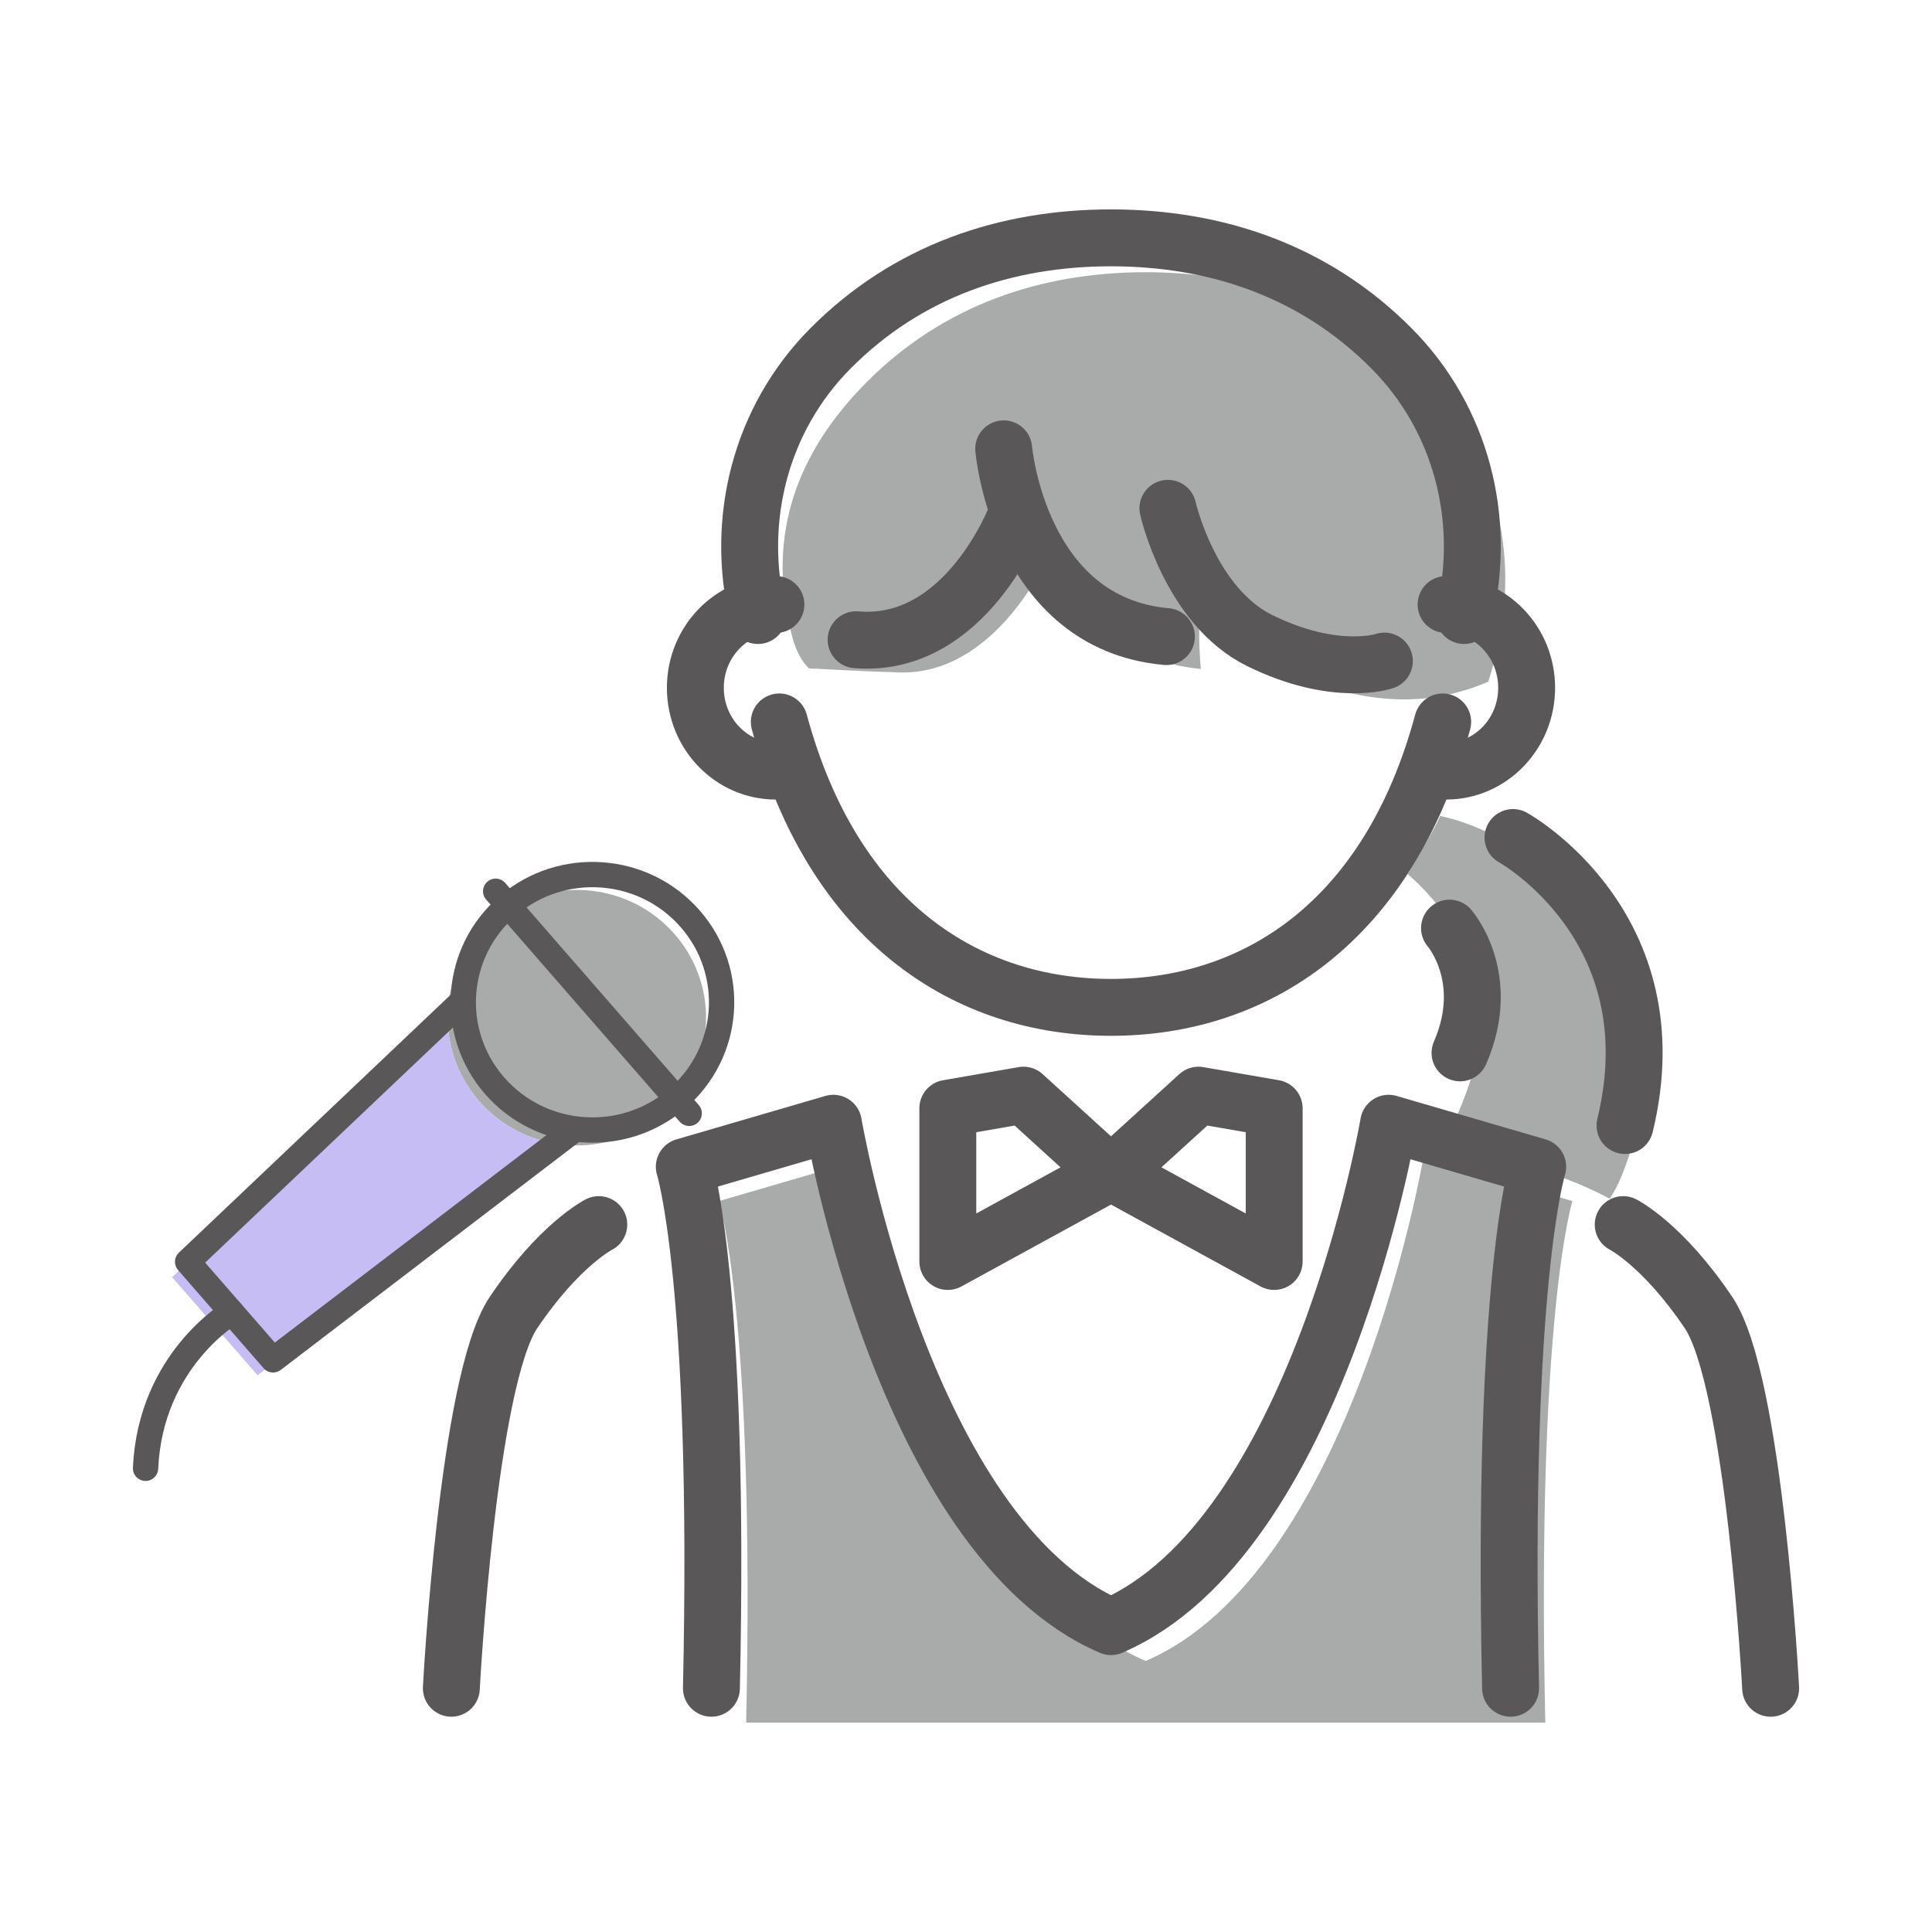
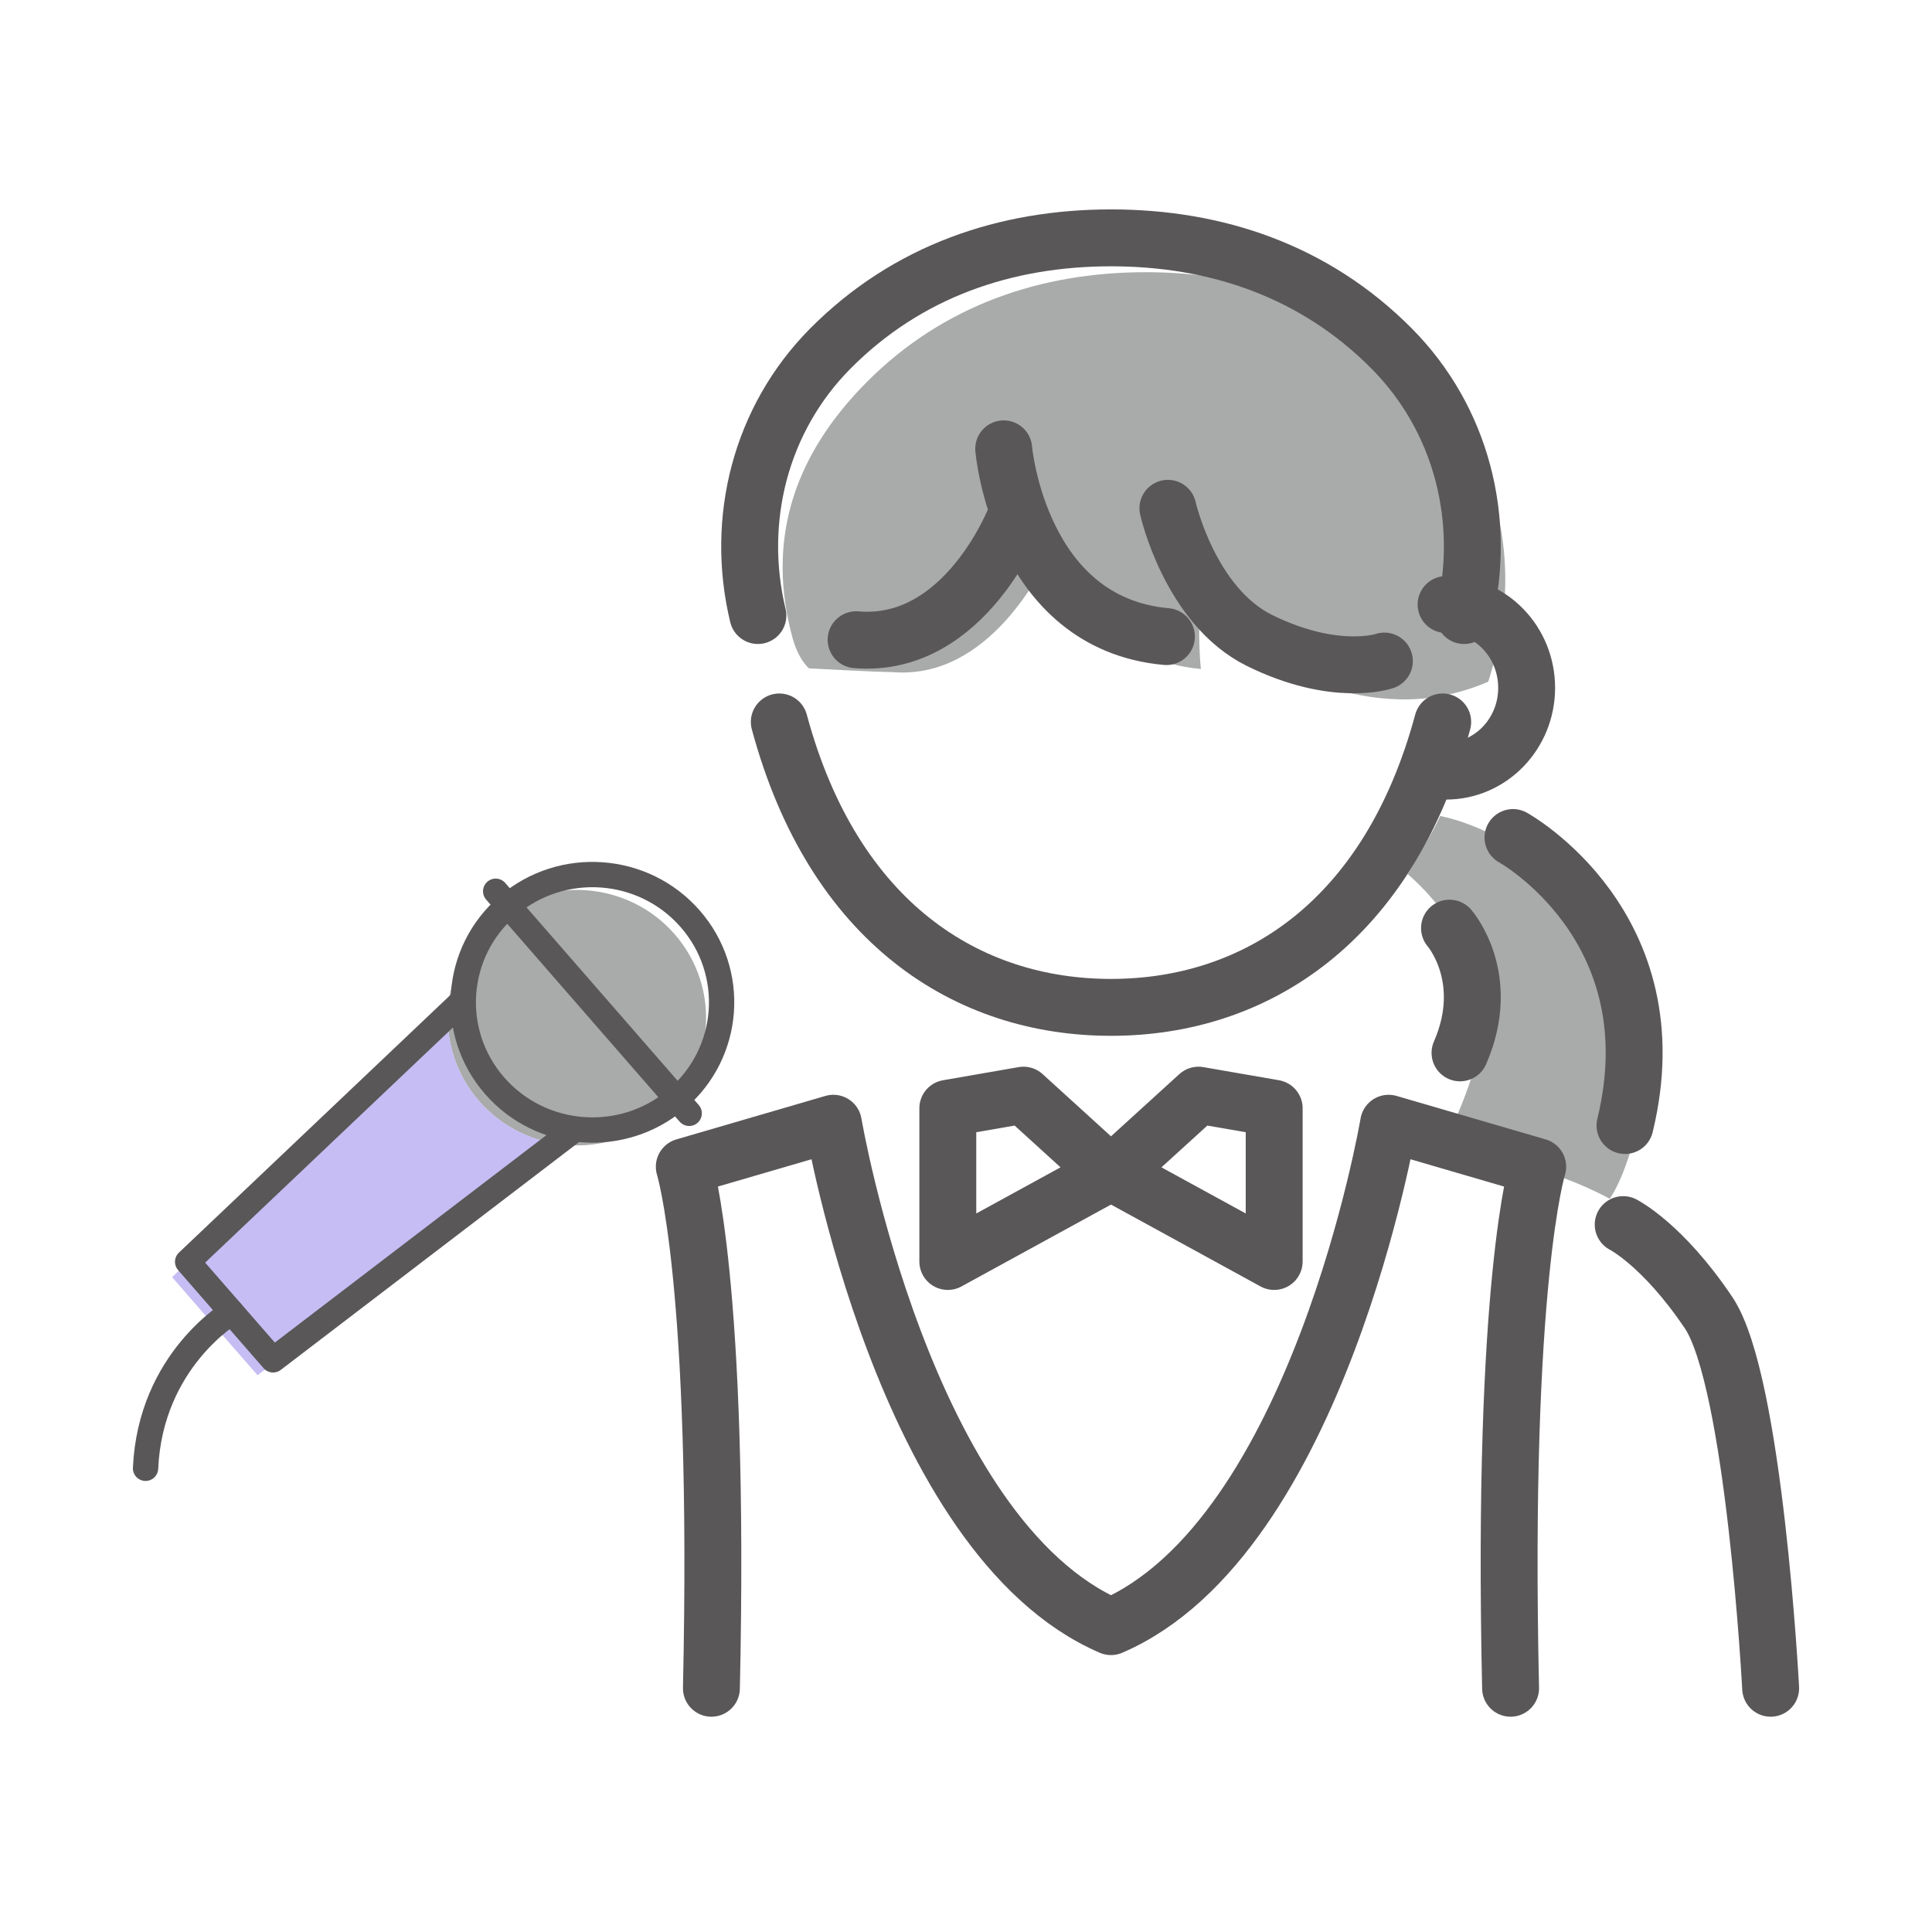
<svg xmlns="http://www.w3.org/2000/svg" id="_レイヤー_1" data-name="レイヤー_1" viewBox="0 0 80 80">
  <g>
    <path d="M20.396,38.133c-2.238,1.907-2.489,5.247-.56,7.46,1.928,2.213,5.306,2.461,7.543.554,2.238-1.907,2.489-5.247.56-7.46-1.928-2.213-5.305-2.461-7.543-.554Z" style="fill: #a9aaaa;" />
    <path d="M18.401,42.185l.143.164c.045,1.154.47,2.301,1.291,3.243.821.943,1.906,1.527,3.053,1.742l.143.164-12.367,9.447-3.538-4.06,11.275-10.7Z" style="fill: #c5bdf3;" />
    <path d="M21.04,37.496c-2.238,1.907-2.489,5.247-.56,7.46,1.928,2.213,5.306,2.461,7.543.554,2.238-1.907,2.489-5.247.56-7.46-1.928-2.213-5.305-2.461-7.543-.554Z" style="fill: none; stroke: #595757; stroke-linecap: round; stroke-linejoin: round; stroke-width: 1.048px;" />
    <line x1="28.538" y1="46.101" x2="20.525" y2="36.905" style="fill: none; stroke: #595757; stroke-linecap: round; stroke-linejoin: round; stroke-width: 1.048px;" />
    <polyline points="19.045 41.548 7.77 52.248 11.308 56.308 23.675 46.862" style="fill: none; stroke: #595757; stroke-linecap: round; stroke-linejoin: round; stroke-width: 1.048px;" />
    <path d="M9.594,54.342s-3.365,1.966-3.567,6.457" style="fill: none; stroke: #595757; stroke-linecap: round; stroke-linejoin: round; stroke-width: 1.048px;" />
  </g>
  <g>
    <path d="M59.005,15.83c-3.178-3.201-7.238-4.559-11.562-4.559s-8.384,1.358-11.562,4.559c-2.884,2.905-4.106,6.276-3.158,10.214l.049.192c.243,1.055.727,1.439.727,1.439,0,0,2.836.155,3.443.155,4.009.34,6.241-4.217,6.699-5.263.768,2.118,2.452,4.809,6.085,5.134,0,0-.312-2.856.383-4.243.471,1.294,1.512,3.448,3.461,4.406,3.126,1.538,5.752,1.009,5.752,1.009,1.285-.168,2.304-.647,2.304-.647,0,0,.293-.913.365-1.393.948-3.937-.101-8.097-2.986-11.003Z" style="fill: #a9aaaa;" />
-     <path d="M65.111,49.734l-6.173-1.801s-2.908,17.151-11.496,20.844c-8.588-3.694-11.496-20.844-11.496-20.844l-6.173,1.801s1.498,4.74,1.123,21.595h33.092c-.375-16.855,1.123-21.595,1.123-21.595Z" style="fill: #a9aaaa;" />
    <path d="M63.37,35.487c-1.62-1.101-2.926-1.531-3.734-1.7-.252.587-1.05,1.889-1.343,2.41,1.318,1.137,2.199,2.628,2.199,2.628,0,0,1.597,2.211.472,5.688-.393,1.216-.775,2.034-1.145,2.748l1.636.608s2.749.444,5.2,1.769c.286-.419.703-1.25,1.107-2.858,1.958-7.805-4.392-11.293-4.392-11.293Z" style="fill: #a9aaaa;" />
    <path d="M62.55,69.907c-.375-16.855,1.123-21.595,1.123-21.595l-6.173-1.801s-2.908,17.15-11.496,20.844c-8.588-3.694-11.496-20.844-11.496-20.844l-6.173,1.801s1.498,4.74,1.123,21.595" style="fill: none; stroke: #595757; stroke-linecap: round; stroke-linejoin: round; stroke-width: 2.356px;" />
    <path d="M59.739,29.894c-2.249,8.343-7.804,11.819-13.735,11.819s-11.486-3.476-13.735-11.819" style="fill: none; stroke: #595757; stroke-linecap: round; stroke-linejoin: round; stroke-width: 2.356px;" />
    <g>
-       <path d="M32.129,25.032c-1.842,0-3.336,1.544-3.336,3.449s1.494,3.449,3.336,3.449c.103,0,.205-.007.306-.016" style="fill: none; stroke: #595757; stroke-linecap: round; stroke-linejoin: round; stroke-width: 2.356px;" />
      <path d="M59.879,25.032c1.843,0,3.336,1.544,3.336,3.449s-1.494,3.449-3.336,3.449c-.103,0-.205-.007-.306-.016" style="fill: none; stroke: #595757; stroke-linecap: round; stroke-linejoin: round; stroke-width: 2.356px;" />
    </g>
    <path d="M31.383,25.488c-.953-3.957.102-8.137,3.001-11.057,3.194-3.217,7.274-4.582,11.62-4.582s8.426,1.364,11.62,4.582c2.899,2.92,3.954,7.1,3.001,11.057" style="fill: none; stroke: #595757; stroke-linecap: round; stroke-linejoin: round; stroke-width: 2.356px;" />
    <path d="M48.299,26.36c-6.12-.548-6.738-7.775-6.738-7.775" style="fill: none; stroke: #595757; stroke-linecap: round; stroke-linejoin: round; stroke-width: 2.356px;" />
    <path d="M48.36,21.048s.908,4.052,3.801,5.476c3.142,1.546,5.163.849,5.163.849" style="fill: none; stroke: #595757; stroke-linecap: round; stroke-linejoin: round; stroke-width: 2.356px;" />
    <path d="M42.078,21.349s-2.079,5.526-6.628,5.141" style="fill: none; stroke: #595757; stroke-linecap: round; stroke-linejoin: round; stroke-width: 2.356px;" />
    <g>
-       <path d="M24.795,50.708s-1.634.82-3.535,3.646c-1.901,2.825-2.571,15.553-2.571,15.553" style="fill: none; stroke: #595757; stroke-linecap: round; stroke-linejoin: round; stroke-width: 2.356px;" />
      <path d="M67.213,50.708s1.634.82,3.535,3.646c1.901,2.825,2.571,15.553,2.571,15.553" style="fill: none; stroke: #595757; stroke-linecap: round; stroke-linejoin: round; stroke-width: 2.356px;" />
    </g>
    <path d="M62.65,34.68s6.648,3.669,4.638,11.925" style="fill: none; stroke: #595757; stroke-linecap: round; stroke-linejoin: round; stroke-width: 2.356px;" />
    <path d="M60.021,38.432s1.796,2.045.435,5.165" style="fill: none; stroke: #595757; stroke-linecap: round; stroke-linejoin: round; stroke-width: 2.356px;" />
    <g>
      <polygon points="42.38 45.348 45.929 48.577 39.247 52.235 39.247 45.892 42.38 45.348" style="fill: none; stroke: #595757; stroke-linecap: round; stroke-linejoin: round; stroke-width: 2.356px;" />
      <polygon points="49.627 45.348 46.079 48.577 52.761 52.235 52.761 45.892 49.627 45.348" style="fill: none; stroke: #595757; stroke-linecap: round; stroke-linejoin: round; stroke-width: 2.356px;" />
    </g>
  </g>
</svg>